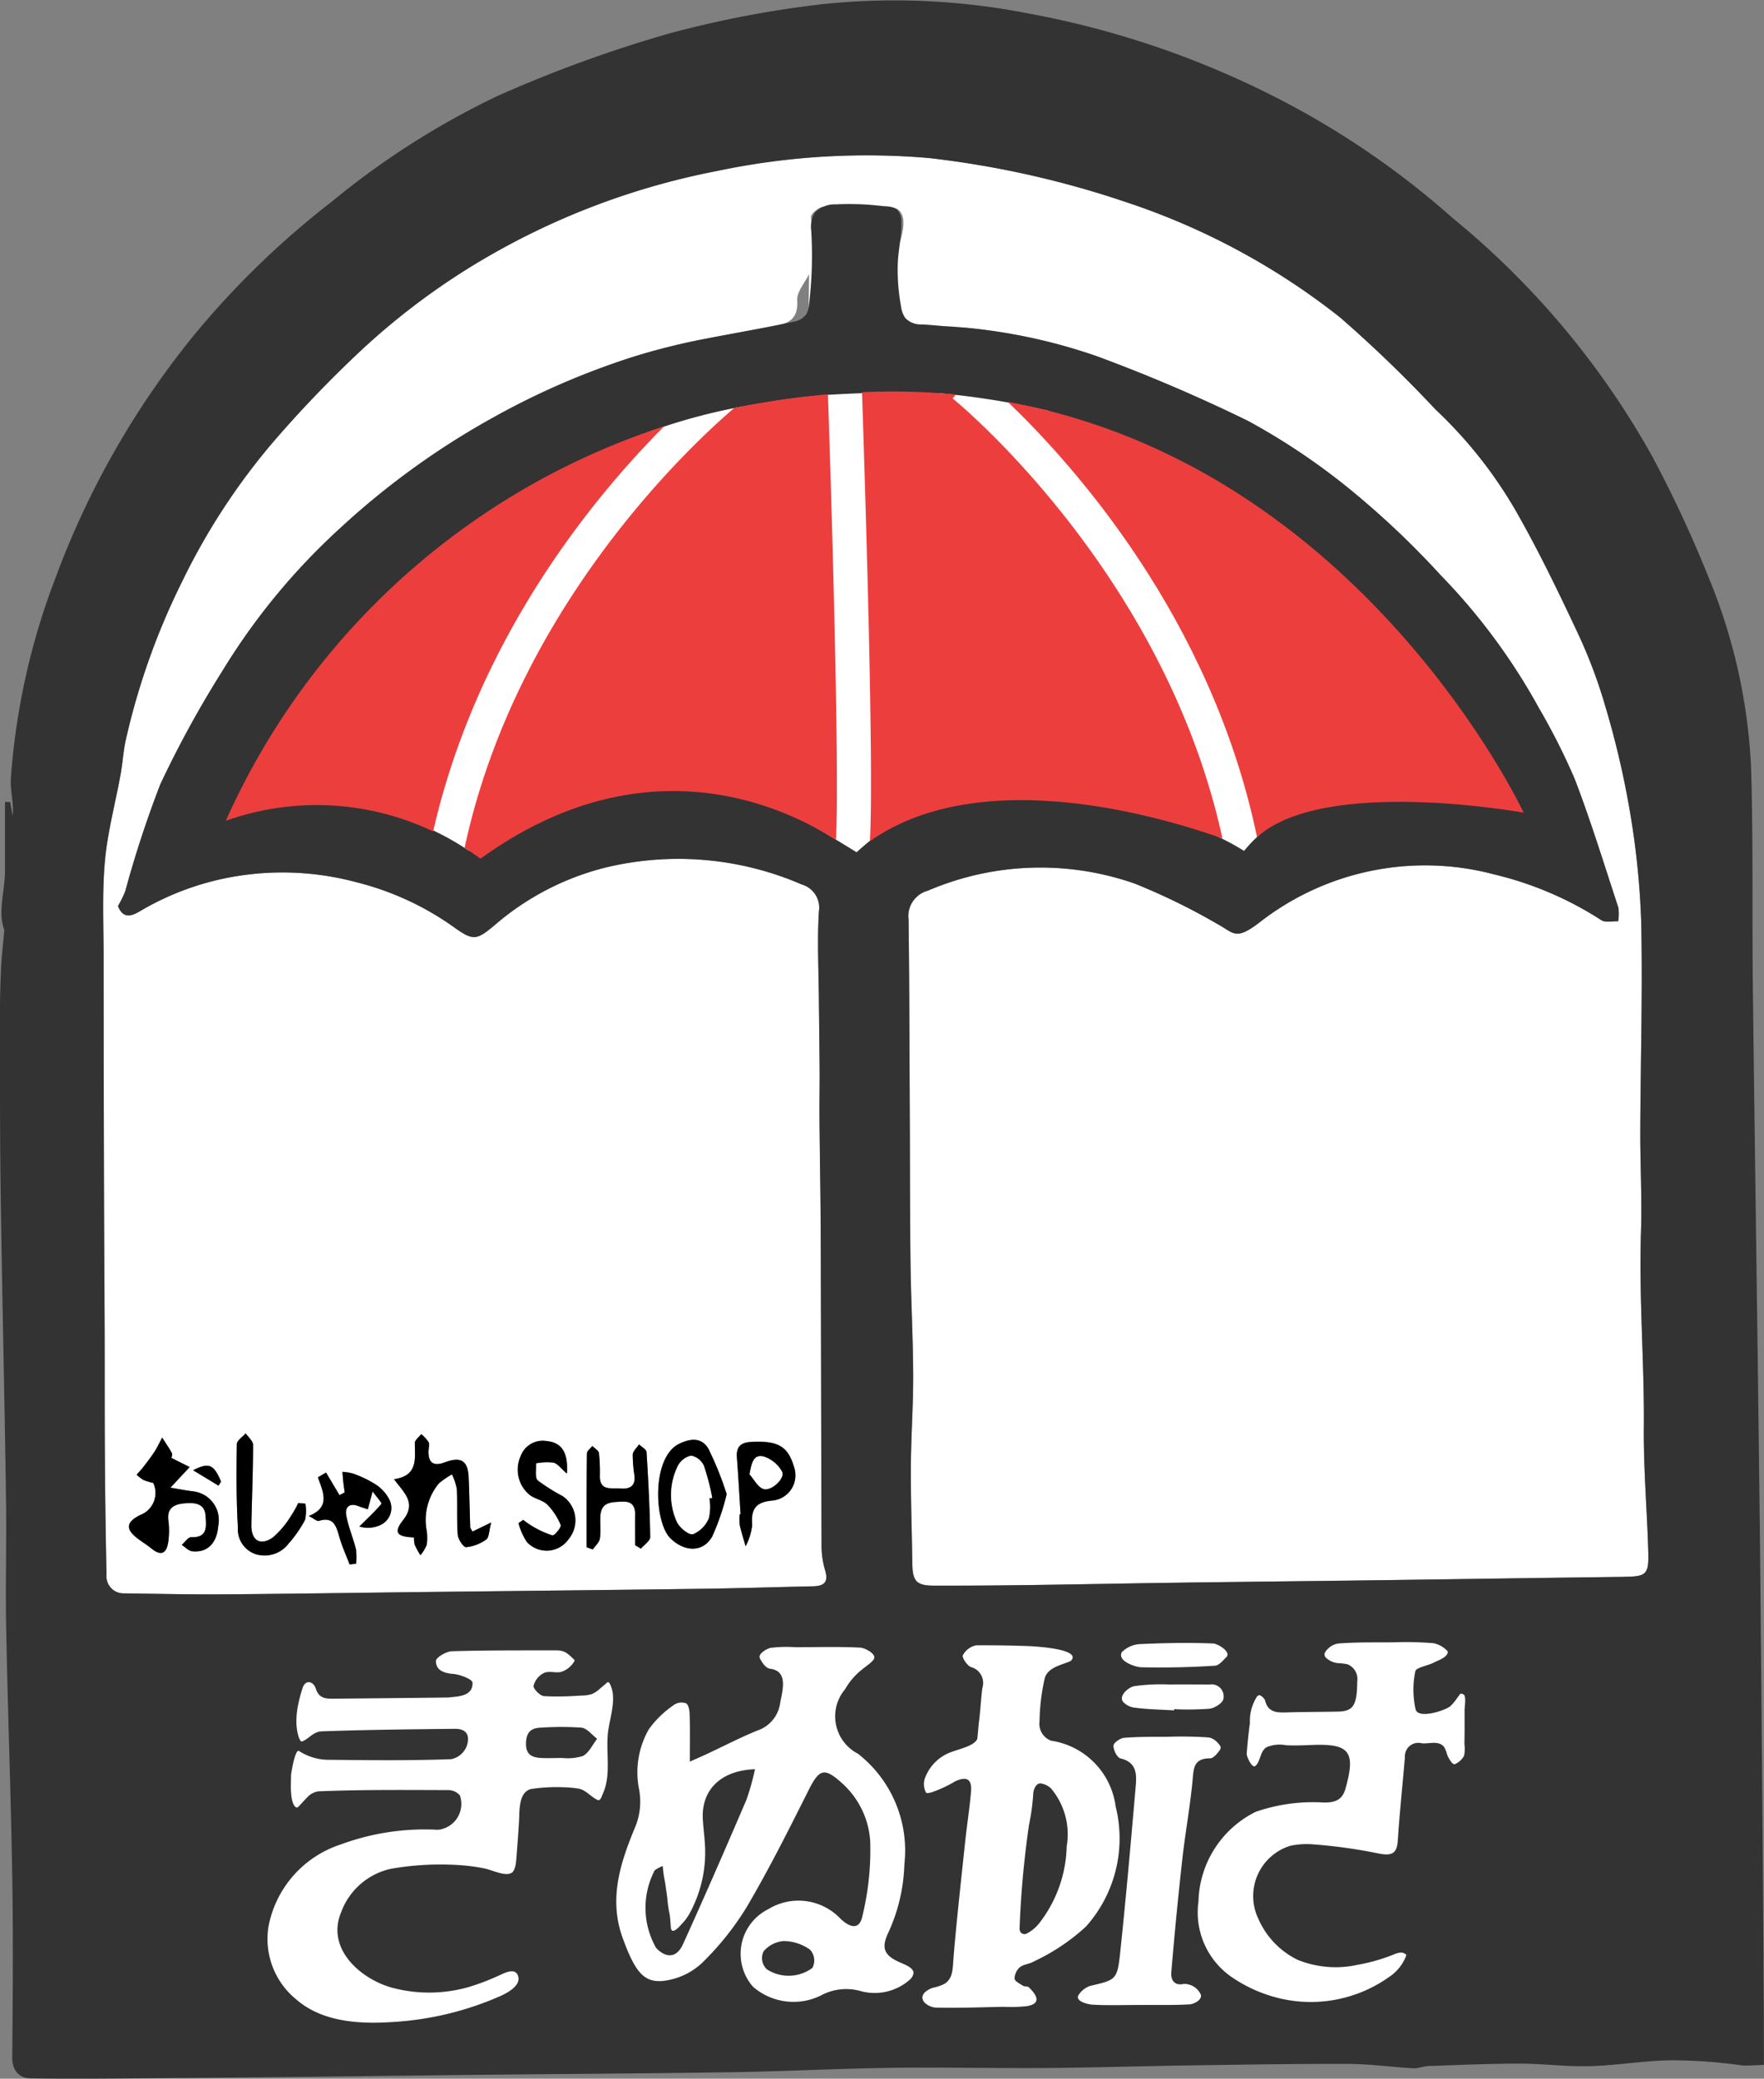
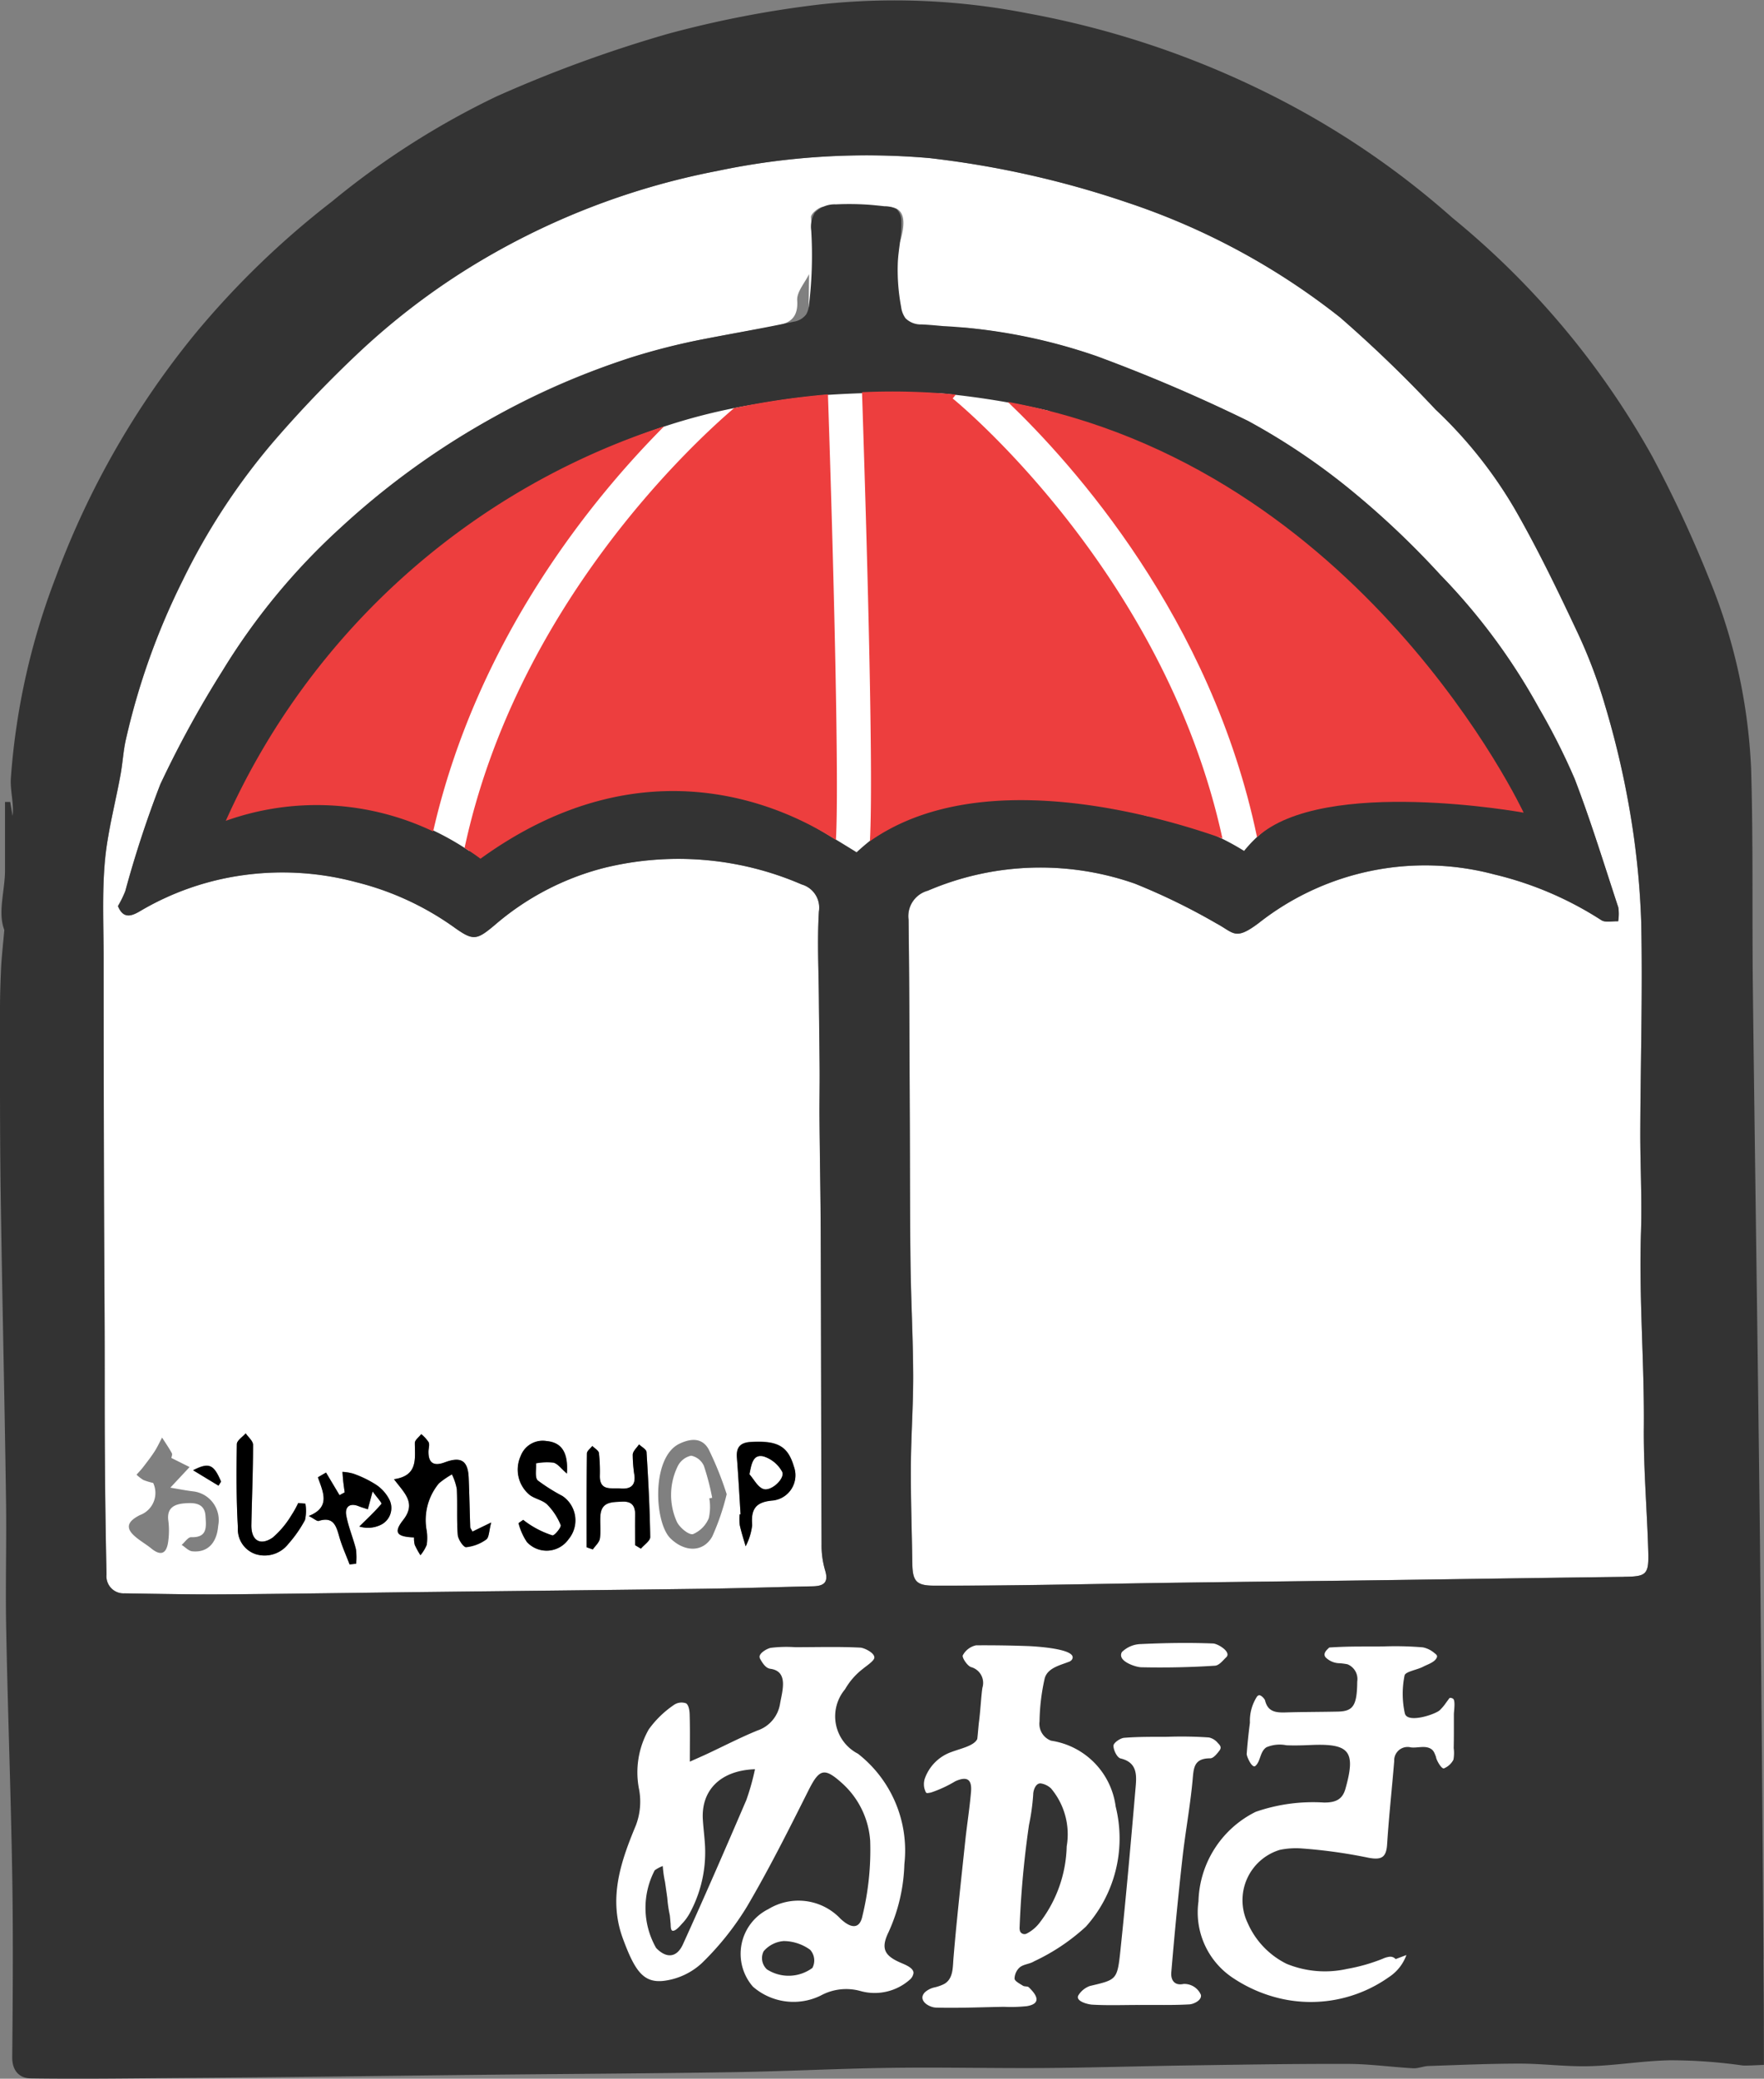
<svg xmlns="http://www.w3.org/2000/svg" width="99.672" height="117.437" viewBox="0 0 99.672 117.437">
  <rect x="0" y="0" width="99.672" height="117.437" fill="#808080" stroke="none" />
  <g id="ft_logo01" transform="translate(-440 -7194.464)">
    <path id="パス_3177" data-name="パス 3177" d="M53.495,31.285c-1.043-.42-1.419-1.55-1.514-2.764-.074-.947-.042-1.9-.027-2.9,0-.244.007-.491.007-.741-.235.487-.7,1-.671,1.478.082,1.207-.665,1.353-1.521,1.506-1.347.239-2.693.482-4.035.744a40.218,40.218,0,0,0-11.619,4.373,43.734,43.734,0,0,0-8.6,6.207,36.934,36.934,0,0,0-6.7,8.111,59.531,59.531,0,0,0-3.506,6.4,61.074,61.074,0,0,0-1.98,6.041,6.32,6.32,0,0,1-.414.841c.328.81.859.52,1.343.23a15.649,15.649,0,0,1,5.372-1.926,16.136,16.136,0,0,1,6.749.343,16.268,16.268,0,0,1,5.584,2.59c1.026.725,1.224.678,2.207-.14a15.237,15.237,0,0,1,6.188-3.251,17.53,17.53,0,0,1,11.193.934,1.362,1.362,0,0,1,.97,1.525c-.1,1.659-.014,3.33,0,5,.011,1.318.033,2.636.041,3.955.005.924-.015,1.849-.007,2.773.019,2.224.063,4.448.071,6.672.02,5.778.022,11.556.046,17.334a4.975,4.975,0,0,0,.193,1.463c.221.7-.052.913-.69.927-2.072.044-4.143.112-6.214.14-5.336.071-10.672.124-16.008.186-3.671.042-7.342.1-11.013.127-1.883.013-3.768-.027-5.651-.055a.968.968,0,0,1-1.022-1.064q-.073-3.362-.093-6.726c-.016-2.36-.005-4.72-.014-7.08-.009-2.686-.03-5.371-.037-8.056q-.017-6.468-.02-12.937c0-1.828-.091-3.667.071-5.482.148-1.653.59-3.279.888-4.919.118-.655.152-1.328.3-1.976a39.74,39.74,0,0,1,3.191-8.944,37,37,0,0,1,5.1-7.821,66.526,66.526,0,0,1,4.922-5.14A39.617,39.617,0,0,1,32.625,24.6a41.58,41.58,0,0,1,14.138-5.55,40.9,40.9,0,0,1,12.009-.728,53.631,53.631,0,0,1,11.208,2.523,39.426,39.426,0,0,1,11.983,6.474,73.168,73.168,0,0,1,5.4,5.209,25.005,25.005,0,0,1,4.476,5.622c1.291,2.247,2.423,4.591,3.526,6.938a28.4,28.4,0,0,1,1.577,4.181A49.76,49.76,0,0,1,98.3,55.011a46.243,46.243,0,0,1,.679,6.486c.084,3.927-.038,7.859-.052,11.789-.007,1.887.1,3.776.041,5.661-.125,3.7.19,7.393.158,11.093-.021,2.346.187,4.694.25,7.042.035,1.286-.113,1.378-1.393,1.394-4.692.058-9.383.13-14.074.193-3.729.049-7.459.086-11.188.138-2.877.039-5.753.1-8.63.135q-2.53.034-5.061.03c-1,0-1.217-.246-1.231-1.252-.026-1.816-.092-3.632-.083-5.447.009-1.729.138-3.459.132-5.188-.008-2.113-.124-4.225-.151-6.338-.035-2.735-.028-5.47-.041-8.205-.017-3.731-.021-7.462-.068-11.193a1.488,1.488,0,0,1,1.086-1.637,16.135,16.135,0,0,1,11.7-.4,36.013,36.013,0,0,1,4.6,2.243c1,.532,1.052,1,2.406-.021a15.19,15.19,0,0,1,13.284-2.744,19.447,19.447,0,0,1,6.06,2.587c.235.151.631.049.952.064a2.48,2.48,0,0,0,.007-.785c-.8-2.427-1.548-4.874-2.463-7.257A36.789,36.789,0,0,0,93.2,49.393a34.754,34.754,0,0,0-5.564-7.517A48.422,48.422,0,0,0,82.8,37.268a37.315,37.315,0,0,0-6.034-4.093A91.361,91.361,0,0,0,68.2,29.512a33.009,33.009,0,0,0-7.36-1.6,5.84,5.84,0,0,0-.847-.005,4.474,4.474,0,0,1-3.84,3.769M32.938,95.918c-.072-.139-.12-.188-.122-.239-.031-.931-.048-1.862-.087-2.791-.041-.969-.432-1.216-1.349-.872-.632.237-.934.033-.923-.625,0-.174.073-.375.007-.514a2.01,2.01,0,0,0-.417-.457c-.126.165-.362.331-.361.5,0,.9.191,1.852-1.177,2.048.585.783,1.274,1.337.521,2.3-.563.719-.367.949.611.989a1.5,1.5,0,0,0,.042.424,4.968,4.968,0,0,0,.32.58,2.235,2.235,0,0,0,.356-.59,2.858,2.858,0,0,0,0-.783,3.242,3.242,0,0,1,.691-2.69,4.874,4.874,0,0,1,.731-.5,3.165,3.165,0,0,1,.278.827c.042.861-.013,1.727.052,2.585.019.257.325.709.473.7a2.353,2.353,0,0,0,1.137-.434c.164-.116.153-.481.281-.96l-1.062.515M14.9,93.171a1.332,1.332,0,0,1-.759,1.821c-.393.21-.945.551-.357,1.119.3.293.689.5,1.019.77.513.417.845.309.942-.367a4.45,4.45,0,0,0,.011-1.22c-.1-.752.4-.931.937-.971.513-.038,1.121-.029,1.165.722.034.577.136,1.226-.812,1.192-.173-.006-.356.282-.535.435.2.125.384.339.592.361.862.091,1.394-.457,1.472-1.445a1.635,1.635,0,0,0-1.427-1.941c-.428-.053-.851-.137-1.277-.208l1.088-1.164-1.031-.515c.007-.053.07-.191.027-.271-.165-.3-.364-.588-.551-.879-.144.268-.27.548-.435.8-.2.306-.423.593-.645.881-.111.145-.241.277-.363.415a2.224,2.224,0,0,0,.388.3,3.617,3.617,0,0,0,.55.166m27.23,3.52.332.2c.184-.22.529-.442.526-.658-.024-1.6-.107-3.2-.208-4.8-.01-.153-.276-.289-.423-.433-.125.191-.344.376-.357.575a7.8,7.8,0,0,0,.1,1.206c.057.618-.315.755-.823.71-.488-.043-1.132.158-1.135-.693a9.586,9.586,0,0,0-.051-1.308c-.021-.15-.243-.271-.374-.405-.107.141-.306.281-.307.424-.021,1.767-.014,3.533-.014,5.3l.348.122c.139-.2.364-.395.4-.615.065-.427,0-.872.03-1.306.06-.788.666-.75,1.229-.779.6-.03.752.295.734.819-.019.547,0,1.1,0,1.644M57.1,23.056c.4-1.333.172-1.96-.669-1.979-1.217-.028-2.436-.06-3.65-.006-.258.011-.718.389-.712.587a23.8,23.8,0,0,0,.318,2.545A4.673,4.673,0,0,1,57.1,23.056M47.306,93.808a18.334,18.334,0,0,0-1.026-2.55c-.34-.592-.912-.65-1.647-.3-1.594.768-1.423,4.456-.5,5.35.8.776,1.835.8,2.353-.1a13.425,13.425,0,0,0,.82-2.4m-9.022-1.161c.087-1.215-.314-1.764-1.143-1.839a1.327,1.327,0,0,0-1.468.844,1.851,1.851,0,0,0,.519,2.209c.3.219.726.284.981.535a3.524,3.524,0,0,1,.76,1.158c.049.122-.354.61-.467.583A5.212,5.212,0,0,1,36.3,95.6a4.768,4.768,0,0,1-.484-.339l-.265.184a3.468,3.468,0,0,0,.473,1.067,1.513,1.513,0,0,0,2.356-.16,1.66,1.66,0,0,0-.349-2.44,10.377,10.377,0,0,1-1.393-.878c-.179-.17-.077-.635-.1-.966a3.337,3.337,0,0,1,.989-.039c.244.063.433.34.761.619m-13.621-.065-.457.265c.282.825.744,1.685-.515,2.186.318.165.467.309.561.279.822-.261.986.266,1.157.877.152.54.389,1.055.588,1.581l.369-.041a3.467,3.467,0,0,0-.011-.82c-.16-.644-.431-1.265-.547-1.914-.083-.461.18-.724.7-.516.152.061.31.106.519.176l.271-1.009c.243.334.54.662.5.7-.387.453-.826.861-1.252,1.282a1.66,1.66,0,0,0,1.171-.074,1.058,1.058,0,0,0,.546-1.406,2.207,2.207,0,0,0-.8-.9,6.213,6.213,0,0,0-1.258-.606,2.717,2.717,0,0,0-.612-.1c.014.181.025.363.045.544.023.205.054.41.081.614l-.291.158-.766-1.282M23.5,94.341l-.4-.037a5.971,5.971,0,0,1-.407.726,5.111,5.111,0,0,1-1.04,1.23c-.715.485-1.216.15-1.2-.722.028-1.507.093-3.014.094-4.522,0-.216-.271-.432-.416-.648-.175.2-.5.406-.5.613-.023,1.569-.032,3.141.06,4.705a1.479,1.479,0,0,0,.98,1.5,1.7,1.7,0,0,0,1.881-.584,6.977,6.977,0,0,0,.929-1.337,2.307,2.307,0,0,0,.022-.93m24.592.6-.056,0a2.926,2.926,0,0,0,.007.611c.088.4.218.8.331,1.194a3.408,3.408,0,0,0,.371-1.2c-.079-.911.21-1.31,1.156-1.386a1.434,1.434,0,0,0,1.2-1.918c-.342-1.159-.922-1.476-2.438-1.389-.591.034-.83.3-.783.887.084,1.063.139,2.13.207,3.195m-29.5-1.614.144-.231c-.411-.968-.671-1.1-1.579-.64l1.435.871" transform="translate(433.754 7185.071)" fill="#fff" />
    <path id="パス_3178" data-name="パス 3178" d="M50.554,173.37l1.062-.515c-.128.479-.116.844-.28.96a2.361,2.361,0,0,1-1.137.434c-.148.011-.453-.441-.473-.7-.065-.858-.011-1.724-.052-2.585a3.188,3.188,0,0,0-.277-.827,4.918,4.918,0,0,0-.732.505,3.241,3.241,0,0,0-.691,2.69,2.858,2.858,0,0,1,0,.783,2.243,2.243,0,0,1-.356.59,4.972,4.972,0,0,1-.32-.58,1.478,1.478,0,0,1-.042-.424c-.978-.041-1.174-.271-.611-.99.753-.962.064-1.516-.521-2.3,1.368-.2,1.18-1.152,1.177-2.048,0-.165.235-.33.361-.5a2.023,2.023,0,0,1,.418.456c.065.139,0,.34-.008.514-.012.658.291.862.923.625.917-.344,1.309-.1,1.349.872.039.93.056,1.861.087,2.791,0,.052.05.1.122.24" transform="translate(416.138 7107.62)" />
-     <path id="パス_3179" data-name="パス 3179" d="M16.467,170.826a3.611,3.611,0,0,1-.549-.166,2.21,2.21,0,0,1-.389-.3c.122-.138.251-.269.363-.415.222-.289.447-.576.645-.881.165-.255.292-.534.435-.8.186.292.386.576.551.879.043.08-.02.219-.027.271l1.031.515-1.087,1.164c.425.07.849.155,1.276.208a1.635,1.635,0,0,1,1.427,1.941c-.077.989-.61,1.536-1.472,1.445-.208-.022-.4-.236-.592-.361.179-.153.362-.441.535-.435.948.034.846-.615.812-1.192-.044-.751-.653-.76-1.165-.722-.539.04-1.04.218-.937.971a4.45,4.45,0,0,1-.01,1.22c-.1.676-.43.784-.942.367-.331-.269-.715-.477-1.019-.77-.588-.569-.036-.909.357-1.119a1.332,1.332,0,0,0,.758-1.821" transform="translate(432.192 7107.417)" />
    <path id="パス_3180" data-name="パス 3180" d="M71.421,174.761c0-.548-.015-1.1,0-1.643.018-.524-.138-.85-.734-.819-.564.028-1.169-.009-1.229.779-.033.434.035.879-.03,1.306-.034.221-.26.411-.4.615l-.348-.122c0-1.767-.007-3.533.014-5.3,0-.142.2-.283.307-.424.13.134.352.255.374.4a9.6,9.6,0,0,1,.051,1.308c0,.851.647.65,1.135.693.508.045.88-.091.823-.71a7.862,7.862,0,0,1-.1-1.206c.013-.2.232-.384.357-.575.147.144.413.28.423.433.1,1.6.184,3.2.208,4.8,0,.217-.342.439-.526.658l-.332-.2" transform="translate(404.467 7107)" />
    <path id="パス_3181" data-name="パス 3181" d="M99.644,110.691q-.084-11.825-.2-23.65c-.117-10.364-.275-20.728-.4-31.093-.049-4.173.023-8.35-.1-12.522a31.844,31.844,0,0,0-2.4-10.8,69.5,69.5,0,0,0-3.193-6.853A46.807,46.807,0,0,0,82.066,12.308,47.542,47.542,0,0,0,71.579,5.246,51.063,51.063,0,0,0,58.087.758,39.125,39.125,0,0,0,46.432.241,59.446,59.446,0,0,0,37.784,1.9a73.783,73.783,0,0,0-9.736,3.552,45.636,45.636,0,0,0-9.3,5.94,48.789,48.789,0,0,0-7.752,7.5A48.161,48.161,0,0,0,3.137,32.647,39.375,39.375,0,0,0,.613,43.97c-.045.685.178,1.389.1,2.126l-.136-.788-.294,0c0,1.281,0,2.562,0,3.842,0,1.185-.424,2.393-.039,3.389-.07.8-.145,1.448-.18,2.1C.028,55.416,0,56.2,0,56.974,0,60.436-.011,63.9.038,67.358c.081,5.75.219,11.5.3,17.25C.378,87.085.3,89.564.35,92.041c.089,4.635.264,9.268.341,13.9.057,3.428.031,6.858,0,10.287-.006.765.413,1.182,1.029,1.19,2.847.04,5.7,0,8.544-.022q3.846-.028,7.691-.071c3.119-.034,6.237-.076,9.355-.109,4.691-.049,9.382-.072,14.072-.146,2.942-.047,5.882-.2,8.823-.244s5.878.028,8.816.008c2.624-.019,5.247-.1,7.871-.142,3.083-.045,6.167-.1,9.25-.09,1.236,0,2.471.179,3.708.247.286.015.578-.119.869-.128,1.718-.058,3.437-.135,5.156-.135,1.314,0,2.629.181,3.94.145,1.532-.042,3.058-.31,4.589-.334a29.089,29.089,0,0,1,4.036.29c.223.028,1.052-.029,1.227-.029-.008-3.765,0-2.2-.028-5.968M34.328,98.061c-.068.928-.038,1.864-.112,2.792a3.094,3.094,0,0,1-.37.886c-.241-.153-.48-.309-.725-.457a3.729,3.729,0,0,0-.448-.238.628.628,0,0,0-.259-.033,7.261,7.261,0,0,0-2.588.132c-.923.406-.271,1.515-.455,2.3s-.264,1.6-.394,2.428a25.27,25.27,0,0,0-3.143-.5,16.342,16.342,0,0,0-3.732.212,3.886,3.886,0,0,0-2.837,2.488c-.635,1.562.606,3.37,1.881,3.884a10.015,10.015,0,0,0,3.025.626,8.349,8.349,0,0,0,4.035-.989c.378-.174.913-.46,1.089.141.065.222-.369.752-.687.9a17.139,17.139,0,0,1-9.107,1.532c-3.168-.356-4.817-3.292-4.333-5.329a6.063,6.063,0,0,1,4.074-4.62,13.686,13.686,0,0,1,5.493-.826,1.467,1.467,0,0,0,1.247-1.943.866.866,0,0,0-.655-.3c-2.449-.007-4.9-.029-7.344.07-.452.018-.883.561-1.322.861a3.75,3.75,0,0,1,.224-3.146,5.929,5.929,0,0,0,1.563.5q3.5.034,7-.092a1.345,1.345,0,0,0,.922-.686c.282-.573-.019-.978-.672-.971-2.507.026-5.015.054-7.521.142-.375.014-.738.358-1.22.608a5.628,5.628,0,0,1,.14-3.06c.157-.491.609-.382.743.038.183.573.582.573,1.02.569q3.188-.026,6.375-.065c.116,0,.233-.017.349-.028.546-.05,1.142-.161,1.112-.816-.009-.188-.7-.458-1.087-.488-.542-.042-.981-.209-.981-.733,0-.192.577-.539.9-.549,1.95-.06,3.9-.045,5.855-.052a1.07,1.07,0,0,1,.517.044,4.049,4.049,0,0,1,.595.543c-.21.205-.389.513-.64.592-.348.111-.786-.041-1.116.092a1.117,1.117,0,0,0-.593.729c-.028.166.37.571.592.584a18.268,18.268,0,0,0,2.533-.065c.212-.017.407-.259.608-.4.168-.118.334-.24.5-.361.085.2.257.4.241.585-.07.83-.228,1.654-.29,2.484m16.5,14.266a5.019,5.019,0,0,1-2.213.16,3,3,0,0,0-2.235.258,3.492,3.492,0,0,1-3.83-.5,2.82,2.82,0,0,1,.869-4.382,3.267,3.267,0,0,1,4.082.547c.615.575,1.088.571,1.235-.163a15.706,15.706,0,0,0,.438-4.253,4.825,4.825,0,0,0-1.553-3.214c-1.021-.926-1.308-.873-1.928.364-1.114,2.221-2.229,4.448-3.488,6.588a16.189,16.189,0,0,1-2.543,3.182,3.878,3.878,0,0,1-2.045.986c-1.223.187-1.719-.487-2.413-2.367-.836-2.266-.136-4.324.73-6.4a3.769,3.769,0,0,0,.186-2.015,4.905,4.905,0,0,1,.543-3.41,5.666,5.666,0,0,1,1.418-1.379.752.752,0,0,1,.694-.091c.154.1.2.443.2.682.024.793.009,1.587.009,2.607.519-.234.752-.335.982-.442.944-.442,1.872-.924,2.836-1.318a1.5,1.5,0,0,0,1.127-1.472,2.649,2.649,0,0,1,.207-.837c.223-.621.229-1.063-.611-1.177-.236-.032-.423-.423-.632-.65.217-.185.411-.483.655-.531a7.262,7.262,0,0,1,1.392-.037c1.225,0,2.452-.038,3.674.023.3.015.577.354.865.543-.234.213-.465.429-.7.641a4.827,4.827,0,0,0-.829.759,7.484,7.484,0,0,0-.405,1.048c-.611,1.3-.329,2.068.932,3.006a6.936,6.936,0,0,1,2.624,6.244,9.9,9.9,0,0,1-.9,3.85c-.435.9-.233,1.31.668,1.705a5.581,5.581,0,0,1,.816.537c-.283.316-.518.82-.86.909m6.972-.144c.093.059.259.02.332.089.2.2.377.426.563.642-.221.147-.427.382-.666.423a8.568,8.568,0,0,1-1.31.038c-1.276.023-2.552.079-3.826.045-.291-.008-.573-.324-.86-.5.27-.251.524-.692.811-.715.756-.061.933-.386.989-1.1.184-2.373.455-4.74.7-7.109.1-.921.244-1.837.325-2.759.063-.723-.22-.906-.884-.61-.515.229-1.019.485-1.643.783-.12-1.48.1-1.953,1.458-2.443,1.019-.368,1.54-.857,1.441-1.995a7.2,7.2,0,0,1,.274-1.627.924.924,0,0,0-.645-1.165c-.221-.081-.523-.553-.461-.666a1.109,1.109,0,0,1,.749-.563c1.6-.01,3.206.037,4.806.126.223.013.427.362.639.556-.211.167-.422.474-.635.475-.72.007-.947.333-.978,1.013-.037.81-.251,1.616-.249,2.423a1.082,1.082,0,0,0,.659.795,4.325,4.325,0,0,1,3.646,3.719,7.471,7.471,0,0,1-1.68,6.782,11.548,11.548,0,0,1-2.933,1.964c-.242.151-.581.16-.8.333a.883.883,0,0,0-.3.643c.007.142.292.285.471.4m9.414,1.055c-.959.057-1.922.023-2.885.023v.012c-.875,0-1.752.033-2.624-.018a2.818,2.818,0,0,1-.874-.377c.247-.233.46-.608.745-.676,1.5-.358,1.553-.326,1.727-1.983.325-3.095.6-6.2.867-9.3.059-.676.062-1.355-.856-1.573-.194-.046-.405-.473-.4-.722,0-.157.378-.425.6-.443.809-.066,1.626-.054,2.44-.058a22.425,22.425,0,0,1,2.357.038c.263.026.5.359.741.552-.224.22-.448.627-.671.626-.95,0-.935.572-1,1.27-.137,1.47-.41,2.928-.574,4.4q-.358,3.21-.626,6.429c-.031.375.137.766.693.648a.586.586,0,0,1,.424.048,6.754,6.754,0,0,1,.633.617c-.239.17-.47.473-.719.488M64.084,95.261a10.923,10.923,0,0,1,2-.094c.756-.011,1.513,0,2.269,0a.68.68,0,0,1,.768.822c-.04.229-.489.51-.78.546a16.387,16.387,0,0,1-2,.026v.072c-.755-.046-1.516-.054-2.264-.157-.268-.037-.5-.3-.755-.465.253-.26.472-.686.766-.745M63.361,93.3a3.744,3.744,0,0,1,1.091-.419c1.362-.063,2.728-.086,4.089-.033.3.012.581.4.871.614-.253.224-.494.625-.76.642-1.384.091-2.776.118-4.163.089a3.457,3.457,0,0,1-1.11-.448c-.006-.148-.012-.3-.018-.445m19.361,5.879c-.007.18-.338.346-.52.518-.146-.181-.388-.345-.421-.544-.164-.966-.926-.594-1.459-.664a.757.757,0,0,0-.941.775c-.128,1.561-.3,3.12-.4,4.682-.044.76-.308.915-1.046.78a29.958,29.958,0,0,0-4.216-.552A2.951,2.951,0,0,0,71.1,108.4c1.156,2.477,3.343,3.094,5.828,2.575.787-.165,1.547-.453,2.32-.684l.22.162a2.453,2.453,0,0,1-.4.748,7.344,7.344,0,0,1-6.733,1.71,8.133,8.133,0,0,1-2.7-1.179,4.444,4.444,0,0,1-1.921-4.305c.215-3,2.1-5.272,4.964-5.478.783-.056,1.569-.122,2.354-.115a.877.877,0,0,0,.98-.757c.6-2.121.252-2.58-1.932-2.487-.466.02-.934.036-1.4.015-1.2-.055-1.221-.051-1.8,1.262-.2-.338-.454-.562-.439-.766.07-.982.2-1.961.344-2.936.022-.152.228-.276.348-.413.117.108.309.2.34.326.156.64.613.689,1.148.673.99-.028,1.981-.026,2.971-.047.863-.019,1.076-.345,1.089-1.7.006-.642-.232-1.027-.986-1.022-.283,0-.569-.329-.853-.507.288-.218.565-.606.865-.625,1.189-.075,2.385-.029,3.578-.041a10.164,10.164,0,0,1,1.654-.031c.332.053.619.384.927.59a9.538,9.538,0,0,1-.847.562c-.356.189-1.015.275-1.058.5a5.165,5.165,0,0,0,.016,2.144c.109.441,1.8.17,2.1-.3.132-.209.3-.4.449-.594l.217.088c0,1.14.024,2.282-.025,3.42m9.013-10.1c-4.692.058-9.383.131-14.074.193-3.729.049-7.459.087-11.188.138-2.876.039-5.753.1-8.63.136q-2.53.033-5.061.029c-1,0-1.217-.246-1.231-1.252-.025-1.815-.092-3.631-.083-5.447.009-1.73.137-3.459.131-5.188-.008-2.113-.124-4.225-.151-6.338-.035-2.735-.028-5.471-.041-8.206-.018-3.731-.022-7.462-.069-11.192a1.489,1.489,0,0,1,1.086-1.638,16.133,16.133,0,0,1,11.7-.4,35.949,35.949,0,0,1,4.6,2.243c1,.532,1.052,1,2.406-.021A15.19,15.19,0,0,1,84.42,49.4a19.448,19.448,0,0,1,6.06,2.586c.235.151.631.049.952.064a2.478,2.478,0,0,0,.008-.784c-.8-2.427-1.548-4.874-2.463-7.257A37,37,0,0,0,86.953,40a34.787,34.787,0,0,0-5.564-7.518,48.425,48.425,0,0,0-4.836-4.608,37.281,37.281,0,0,0-6.034-4.093,91.493,91.493,0,0,0-8.567-3.664,31.212,31.212,0,0,0-8.67-1.694c-.408-.037-.8-.076-1.216-.093a1.222,1.222,0,0,1-.9-.347,1.381,1.381,0,0,1-.249-.645,11.267,11.267,0,0,1-.19-2.43c.024-.795.233-1.577.2-2.373a.938.938,0,0,0-.255-.709,1.4,1.4,0,0,0-.7-.173c-.34-.037-.679-.074-1.02-.095a16.122,16.122,0,0,0-1.721-.011,1.553,1.553,0,0,0-1.2.48,1.556,1.556,0,0,0-.194,1,23.273,23.273,0,0,1-.128,4.213,1.311,1.311,0,0,1-.15.513,1.072,1.072,0,0,1-.71.422c-1.693.362-3.407.655-5.107.987a36.782,36.782,0,0,0-4.108,1.04A44.673,44.673,0,0,0,19.263,29.8a36.929,36.929,0,0,0-6.7,8.11,59.5,59.5,0,0,0-3.506,6.4,60.991,60.991,0,0,0-1.981,6.041,6.289,6.289,0,0,1-.413.841c.328.81.859.52,1.343.23A15.641,15.641,0,0,1,13.382,49.5a16.126,16.126,0,0,1,6.749.343,16.252,16.252,0,0,1,5.584,2.59c1.025.725,1.224.677,2.206-.14a15.244,15.244,0,0,1,6.188-3.252A17.532,17.532,0,0,1,45.3,49.97a1.361,1.361,0,0,1,.969,1.525c-.1,1.659-.013,3.33,0,5,.011,1.319.033,2.637.041,3.956.005.924-.015,1.849-.007,2.773.019,2.224.063,4.449.071,6.673.02,5.778.022,11.556.046,17.334a4.975,4.975,0,0,0,.193,1.463c.221.7-.052.913-.69.927-2.072.044-4.143.112-6.215.14-5.336.071-10.672.124-16.008.186-3.671.043-7.342.1-11.013.128-1.883.013-3.767-.028-5.651-.055A.968.968,0,0,1,6.017,88.95q-.073-3.362-.093-6.725c-.017-2.36-.006-4.72-.014-7.08-.009-2.685-.03-5.371-.037-8.056q-.017-6.468-.02-12.936c0-1.828-.091-3.667.071-5.482.148-1.653.591-3.279.888-4.919.119-.655.152-1.328.3-1.976A39.736,39.736,0,0,1,10.3,32.831a36.988,36.988,0,0,1,5.1-7.821,66.525,66.525,0,0,1,4.922-5.14,39.609,39.609,0,0,1,6.056-4.658,41.574,41.574,0,0,1,14.138-5.55,40.912,40.912,0,0,1,12.008-.728,53.654,53.654,0,0,1,11.208,2.523,39.436,39.436,0,0,1,11.983,6.474,73.174,73.174,0,0,1,5.4,5.209,25.043,25.043,0,0,1,4.476,5.622c1.291,2.247,2.422,4.591,3.526,6.938A28.443,28.443,0,0,1,90.7,39.881a49.883,49.883,0,0,1,1.357,5.737,46.239,46.239,0,0,1,.679,6.486c.084,3.928-.037,7.859-.052,11.789-.007,1.887.1,3.777.041,5.661-.125,3.7.191,7.393.158,11.093-.021,2.346.187,4.694.25,7.042.035,1.287-.113,1.378-1.393,1.394" transform="translate(440 7194.463)" fill="#333" />
-     <path id="パス_3182" data-name="パス 3182" d="M80.918,171.6a13.461,13.461,0,0,1-.82,2.4c-.519.9-1.552.88-2.354.1-.923-.894-1.094-4.582.5-5.35.735-.354,1.308-.3,1.648.3a18.451,18.451,0,0,1,1.026,2.55m-.982.239.163-.029a13.813,13.813,0,0,0-.471-1.81,1,1,0,0,0-.719-.569,1.108,1.108,0,0,0-.754.589,3.69,3.69,0,0,0-.059,3.129c.148.331.669.77.918.713a1.666,1.666,0,0,0,.892-.9,2.855,2.855,0,0,0,.03-1.121" transform="translate(400.142 7107.275)" />
    <path id="パス_3183" data-name="パス 3183" d="M63.4,170.5c-.328-.279-.516-.556-.761-.619a3.337,3.337,0,0,0-.989.039c.025.331-.077.8.1.966a10.377,10.377,0,0,0,1.393.878,1.66,1.66,0,0,1,.349,2.44,1.512,1.512,0,0,1-2.356.16,3.463,3.463,0,0,1-.473-1.067l.265-.184a4.693,4.693,0,0,0,.484.339,5.212,5.212,0,0,0,1.167.538c.112.027.516-.461.467-.583a3.524,3.524,0,0,0-.76-1.158c-.255-.251-.682-.316-.981-.534a1.852,1.852,0,0,1-.519-2.209,1.327,1.327,0,0,1,1.468-.844c.83.076,1.23.625,1.143,1.839" transform="translate(408.633 7107.215)" />
    <path id="パス_3184" data-name="パス 3184" d="M37.115,172.313l.766,1.282.291-.158c-.028-.2-.058-.409-.081-.614-.02-.181-.03-.362-.045-.543a2.691,2.691,0,0,1,.612.1,6.238,6.238,0,0,1,1.258.606,2.21,2.21,0,0,1,.8.9,1.058,1.058,0,0,1-.546,1.406,1.659,1.659,0,0,1-1.171.074c.425-.42.865-.828,1.252-1.281.037-.043-.26-.371-.5-.7l-.271,1.009c-.209-.07-.368-.115-.519-.176-.518-.207-.78.055-.7.516.116.65.387,1.27.547,1.914a3.468,3.468,0,0,1,.011.82l-.369.041c-.2-.526-.436-1.042-.588-1.581-.171-.611-.335-1.138-1.157-.877-.094.029-.243-.115-.561-.28,1.259-.5.8-1.361.515-2.186l.457-.265" transform="translate(421.303 7105.34)" />
    <path id="パス_3185" data-name="パス 3185" d="M31.579,171.736a2.3,2.3,0,0,1-.022.93A6.99,6.99,0,0,1,30.628,174a1.7,1.7,0,0,1-1.881.584,1.48,1.48,0,0,1-.98-1.5c-.092-1.565-.083-3.137-.06-4.705,0-.207.326-.409.5-.613.145.216.416.432.416.649,0,1.507-.065,3.014-.094,4.522-.017.872.484,1.207,1.2.722a5.118,5.118,0,0,0,1.04-1.23,5.877,5.877,0,0,0,.407-.726l.4.037" transform="translate(425.674 7107.675)" />
    <path id="パス_3186" data-name="パス 3186" d="M86.466,172.854c-.067-1.065-.123-2.132-.207-3.195-.046-.59.192-.852.783-.887,1.516-.087,2.095.23,2.437,1.389a1.434,1.434,0,0,1-1.2,1.918c-.947.077-1.236.475-1.157,1.386a3.4,3.4,0,0,1-.371,1.2c-.112-.4-.242-.791-.33-1.194a2.926,2.926,0,0,1-.007-.611l.056,0m.507-2.263c.258.288.466.723.784.828.449.149,1.241-.613,1.05-.971a1.825,1.825,0,0,0-1.032-.853c-.583-.144-.68.357-.8,1" transform="translate(395.379 7107.161)" />
    <path id="パス_3187" data-name="パス 3187" d="M24.043,172.691l-1.435-.871c.908-.465,1.168-.328,1.579.64l-.144.231" transform="translate(428.304 7105.71)" />
    <path id="パス_3188" data-name="パス 3188" d="M76.551,212.552l.526,3.709a5.627,5.627,0,0,0,.912-.892,7.074,7.074,0,0,0,.937-4.153c-.03-.435-.086-.869-.111-1.3-.093-1.641,1-2.762,2.947-2.828a13.508,13.508,0,0,1-.486,1.734c-1.171,2.729-2.356,5.453-3.584,8.156-.351.773-.945.807-1.517.206a4.578,4.578,0,0,1-.078-4.387c.069-.078.194-.107.454-.241" transform="translate(400.903 7087.333)" />
    <path id="パス_3189" data-name="パス 3189" d="M90.03,226.68a10.072,10.072,0,0,1,1.838.76,1.035,1.035,0,0,1,.111,1,2.263,2.263,0,0,1-2.57.08c-.2-.226-.423-.683-.325-.883a4.24,4.24,0,0,1,.947-.96" transform="translate(393.927 7077.196)" />
    <path id="パス_3190" data-name="パス 3190" d="M63.641,203.861c-.529,0-.909.021-1.285-.005-.53-.037-.825-.249-.794-.879s.334-.819.871-.831a16.838,16.838,0,0,1,2.261,0c.316.037.593.41.888.63-.263.335-.462.793-.806.971a2.811,2.811,0,0,1-1.135.115" transform="translate(408.154 7089.911)" />
    <path id="パス_3191" data-name="パス 3191" d="M119.3,217.044c.066-1.061.1-2.127.207-3.184.161-1.525.373-3.046.584-4.565a2.918,2.918,0,0,1,.273-.672,2.332,2.332,0,0,1,.736.337,4.032,4.032,0,0,1,.883,3.27,7.345,7.345,0,0,1-1.5,4.275,5.689,5.689,0,0,1-.879.717l-.3-.178" transform="translate(378.283 7086.538)" />
    <path id="パス_3192" data-name="パス 3192" d="M80.718,172.8a2.855,2.855,0,0,1-.03,1.121,1.666,1.666,0,0,1-.892.9c-.249.056-.77-.383-.918-.713a3.69,3.69,0,0,1,.059-3.129,1.108,1.108,0,0,1,.754-.589,1,1,0,0,1,.719.569,13.814,13.814,0,0,1,.471,1.81l-.163.029" transform="translate(399.36 7106.314)" fill="#fff" />
    <path id="パス_3193" data-name="パス 3193" d="M87.744,171.46c.122-.639.22-1.14.8-1a1.825,1.825,0,0,1,1.032.853c.191.357-.6,1.119-1.05.971-.318-.105-.527-.54-.784-.828" transform="translate(394.608 7106.292)" fill="#fff" />
    <rect id="長方形_24927" data-name="長方形 24927" width="81.14" height="23.577" transform="translate(447.222 7286.048)" fill="#333" />
    <path id="パス_3194" data-name="パス 3194" d="M76.308,199.247c.519-.234.753-.334.982-.442.944-.442,1.872-.924,2.836-1.317a1.909,1.909,0,0,0,1.275-1.522c.13-.727.485-1.824-.553-1.964-.262-.035-.435-.32-.555-.528a.289.289,0,0,1-.051-.161c.017-.225.436-.454.628-.493a7.262,7.262,0,0,1,1.392-.037c1.225,0,2.452-.038,3.674.024.217.011.827.3.791.578-.024.185-.494.487-.627.605a3.9,3.9,0,0,0-1.028,1.17A2.375,2.375,0,0,0,85.8,198.8a6.936,6.936,0,0,1,2.624,6.244,9.9,9.9,0,0,1-.9,3.85c-.435.9-.233,1.311.668,1.705.221.1.77.29.746.6a.6.6,0,0,1-.18.342,2.992,2.992,0,0,1-2.824.664,3,3,0,0,0-2.235.258,3.492,3.492,0,0,1-3.83-.5,2.82,2.82,0,0,1,.869-4.382,3.267,3.267,0,0,1,4.081.547c.615.575,1.088.572,1.235-.163a15.7,15.7,0,0,0,.438-4.253,4.825,4.825,0,0,0-1.553-3.214c-1.021-.926-1.308-.873-1.928.364-1.114,2.221-2.229,4.448-3.488,6.588a16.188,16.188,0,0,1-2.543,3.182,3.878,3.878,0,0,1-2.045.986c-1.223.187-1.719-.486-2.413-2.367-.836-2.266-.136-4.324.73-6.4a3.769,3.769,0,0,0,.186-2.015,4.905,4.905,0,0,1,.543-3.41,5.667,5.667,0,0,1,1.418-1.379.752.752,0,0,1,.694-.091c.154.1.2.443.2.682.024.793.009,1.587.009,2.607m-1.53,5.9a2.056,2.056,0,0,0-.454.241,4.579,4.579,0,0,0,.078,4.387c.572.6,1.166.567,1.517-.206,1.228-2.7,2.413-5.427,3.584-8.156a13.538,13.538,0,0,0,.486-1.734c-1.951.066-3.04,1.187-2.947,2.828.025.435.081.869.111,1.3a7.2,7.2,0,0,1-.848,4,2.8,2.8,0,0,1-.422.582c-.112.117-.352.425-.535.417-.138-.006-.116-.3-.127-.406-.017-.162-.024-.325-.047-.486a7.119,7.119,0,0,1-.14-.967q-.063-.447-.127-.895a6.321,6.321,0,0,1-.128-.9m5.7,4.81a.865.865,0,0,0,.184,1.023,2.262,2.262,0,0,0,2.57-.08.9.9,0,0,0-.129-1.027,2.578,2.578,0,0,0-1.489-.491,1.659,1.659,0,0,0-1.136.574" transform="translate(402.676 7094.74)" fill="#fff" />
-     <path id="パス_3195" data-name="パス 3195" d="M45.085,205.715c-.32.258-1.167-.159-1.53-.228a10.739,10.739,0,0,0-1.56-.2,16.343,16.343,0,0,0-3.732.213,3.884,3.884,0,0,0-2.837,2.488c-.842,2.073,1.164,3.785,2.954,4.25a8.123,8.123,0,0,0,4.2-.036,12.786,12.786,0,0,0,1.768-.667c.319-.142.964-.5,1.1.075.12.514-.639.912-1,1.077a17.652,17.652,0,0,1-6.131,1.474c-1.862.12-3.953,0-5.423-1.284a4.4,4.4,0,0,1-1.558-4.127,6.062,6.062,0,0,1,4.074-4.62A13.677,13.677,0,0,1,40.9,203.3a1.467,1.467,0,0,0,1.247-1.943.863.863,0,0,0-.655-.3c-2.449-.007-4.9-.03-7.344.07a1.057,1.057,0,0,0-.648.364c-.165.16-.309.34-.475.5a.137.137,0,0,1-.088.049c-.143,0-.232-.274-.261-.378a2.594,2.594,0,0,1-.07-.506c-.021-.309,0-.619,0-.929,0-.112.231-1.5.445-1.383a3.11,3.11,0,0,0,1.563.5c2.333.023,4.714.052,7.046-.034a1.2,1.2,0,0,0,.876-.744c.2-.608-.019-.978-.672-.971-2.507.027-5.015.054-7.521.142-.451.016-.679.365-1.059.552a.136.136,0,0,1-.131,0,.1.1,0,0,1-.025-.037c-.024-.056-.057-.1-.077-.158q-.041-.122-.069-.247a3.057,3.057,0,0,1-.069-.508,4.448,4.448,0,0,1,.082-1.037,8.43,8.43,0,0,1,.266-1.017c.157-.491.609-.382.743.037.183.573.582.573,1.02.57q3.188-.027,6.375-.065c.116,0,.233-.017.349-.028.546-.05,1.142-.161,1.112-.816-.009-.189-.7-.458-1.086-.489-.542-.042-.981-.209-.981-.733,0-.192.577-.538.9-.548,1.95-.061,3.9-.045,5.855-.052.517,0,.654.147,1.032.5a.123.123,0,0,1,.046.069.121.121,0,0,1-.035.084,1.308,1.308,0,0,1-.738.569c-.312.068-.64-.073-.95.053a1.116,1.116,0,0,0-.593.729c-.028.165.37.571.592.583.464.027.929.025,1.393.007.236-.009.472-.023.708-.039a1.975,1.975,0,0,0,.611-.087,1.641,1.641,0,0,0,.445-.3l.415-.353c.148-.125.292.471.306.565a3.061,3.061,0,0,1-.011.816c-.066.536-.223,1.06-.27,1.6,0,.013,0,.026,0,.039-.047.637.023,1.274,0,1.91a4.112,4.112,0,0,1-.127.946,2.817,2.817,0,0,1-.163.447c-.042.09-.1.322-.226.327a.158.158,0,0,1-.077-.021c-.365-.177-.606-.523-1.019-.625a5.948,5.948,0,0,0-.917-.084,9.468,9.468,0,0,0-1.8.1c-.487.121-.606.644-.648,1.108-.01.108-.015.216-.018.324-.021.654-.072,1.253-.149,2.286-.043.585-.078.759-.207.948a.293.293,0,0,1-.058.063m2.872-6.481a2.811,2.811,0,0,0,1.135-.115c.344-.178.543-.636.806-.971-.295-.221-.572-.594-.888-.63a16.846,16.846,0,0,0-2.261,0c-.537.012-.84.207-.871.831s.265.842.794.879c.376.027.756.005,1.285.005" transform="translate(423.838 7094.539)" fill="#fff" />
    <path id="パス_3196" data-name="パス 3196" d="M108.234,200.925c-.062-.008-.083-.069-.144-.255a1.048,1.048,0,0,1,.015-.546,2.467,2.467,0,0,1,1.541-1.529c.543-.2,1.238-.341,1.426-.717.016-.033.079-.847.1-.976.083-.631.124-1.477.194-1.929a.925.925,0,0,0-.646-1.165c-.221-.081-.523-.553-.461-.666a1.109,1.109,0,0,1,.749-.563q1.462-.01,2.923.042c.226.008,2.945.132,2.483.779a.406.406,0,0,1-.2.124c-.491.19-1.16.34-1.327.913a11.768,11.768,0,0,0-.294,2.442,1.013,1.013,0,0,0,.656,1.088,4.326,4.326,0,0,1,3.646,3.719,7.471,7.471,0,0,1-1.68,6.783,11.532,11.532,0,0,1-2.933,1.964c-.241.151-.581.16-.8.333a.884.884,0,0,0-.3.643c.007.142.292.285.472.4.092.059.259.02.332.089.411.394.773.913-.1,1.065a8.572,8.572,0,0,1-1.31.038c-1.275.023-2.551.079-3.826.045-.444-.013-1.07-.442-.618-.88a1.217,1.217,0,0,1,.528-.262,2.267,2.267,0,0,0,.558-.2c.506-.3.469-.928.512-1.442q.09-1.092.2-2.182c.146-1.485.31-2.968.466-4.453.1-.921.245-1.837.325-2.759.063-.723-.221-.906-.884-.611a6.97,6.97,0,0,1-1.354.63,1.192,1.192,0,0,1-.243.041m5.252,7.8.009.023a.274.274,0,0,0,.37.111,2.159,2.159,0,0,0,.757-.651,7.345,7.345,0,0,0,1.5-4.275,4.03,4.03,0,0,0-.883-3.27,1.082,1.082,0,0,0-.579-.285c-.287-.031-.43.389-.43.62a12.218,12.218,0,0,1-.238,1.723q-.139.954-.244,1.912-.211,1.916-.285,3.844a.666.666,0,0,0,.022.248" transform="translate(384.144 7094.838)" fill="#fff" />
-     <path id="パス_3197" data-name="パス 3197" d="M152.028,209.887a2.51,2.51,0,0,1-1,1.255,7.636,7.636,0,0,1-6.128,1.2,8.126,8.126,0,0,1-2.7-1.179,4.443,4.443,0,0,1-1.921-4.305,5.812,5.812,0,0,1,3.232-5.061,9.9,9.9,0,0,1,3.868-.525c.606,0,1.022-.141,1.2-.764.6-2.121.252-2.58-1.933-2.487-.466.02-.934.036-1.4.015a1.925,1.925,0,0,0-1.13.115c-.374.251-.318.784-.618,1.05-.191.169-.494-.526-.494-.67.042-.593.106-1.184.182-1.773a2.528,2.528,0,0,1,.4-1.473.22.22,0,0,1,.1-.072c.12-.036.333.2.357.295.155.64.613.689,1.148.673.989-.029,1.98-.026,2.971-.047.863-.019,1.075-.345,1.088-1.7a.9.9,0,0,0-.552-.973,3.35,3.35,0,0,0-.528-.063,1.14,1.14,0,0,1-.713-.335c-.159-.215.063-.41.214-.55a1.04,1.04,0,0,1,.605-.234c1.188-.075,1.837-.048,3.03-.059a18.692,18.692,0,0,1,2.258.051,1.444,1.444,0,0,1,.644.315c.126.1.2.15.128.29-.133.249-.514.36-.749.484-.356.189-1.015.276-1.058.5a5.179,5.179,0,0,0,.016,2.143c.143.58,1.709.058,1.969-.178a2.74,2.74,0,0,0,.356-.422l.169-.231a.107.107,0,0,1,.051-.045.112.112,0,0,1,.06,0,.32.32,0,0,1,.123.049c.139.111.042.709.042.879,0,.334,0,.667,0,1q0,.454-.01.907a2.066,2.066,0,0,1-.016.657,1.054,1.054,0,0,1-.485.466.137.137,0,0,1-.067.025c-.155,0-.431-.518-.431-.648-.076-.187-.12-.365-.311-.471-.334-.185-.753-.023-1.111-.069a.756.756,0,0,0-.94.775c-.129,1.561-.3,3.12-.4,4.682-.045.76-.309.915-1.046.78a28.945,28.945,0,0,0-3.735-.524,4.488,4.488,0,0,0-1.28.076,2.971,2.971,0,0,0-1.826,4.117,4.654,4.654,0,0,0,2.205,2.321,5.714,5.714,0,0,0,3.421.287,10.08,10.08,0,0,0,2.014-.574,1.282,1.282,0,0,1,.375-.111.407.407,0,0,1,.354.131" transform="translate(367.439 7095.027)" fill="#fff" />
+     <path id="パス_3197" data-name="パス 3197" d="M152.028,209.887a2.51,2.51,0,0,1-1,1.255,7.636,7.636,0,0,1-6.128,1.2,8.126,8.126,0,0,1-2.7-1.179,4.443,4.443,0,0,1-1.921-4.305,5.812,5.812,0,0,1,3.232-5.061,9.9,9.9,0,0,1,3.868-.525c.606,0,1.022-.141,1.2-.764.6-2.121.252-2.58-1.933-2.487-.466.02-.934.036-1.4.015a1.925,1.925,0,0,0-1.13.115c-.374.251-.318.784-.618,1.05-.191.169-.494-.526-.494-.67.042-.593.106-1.184.182-1.773a2.528,2.528,0,0,1,.4-1.473.22.22,0,0,1,.1-.072c.12-.036.333.2.357.295.155.64.613.689,1.148.673.989-.029,1.98-.026,2.971-.047.863-.019,1.075-.345,1.088-1.7a.9.9,0,0,0-.552-.973,3.35,3.35,0,0,0-.528-.063,1.14,1.14,0,0,1-.713-.335c-.159-.215.063-.41.214-.55c1.188-.075,1.837-.048,3.03-.059a18.692,18.692,0,0,1,2.258.051,1.444,1.444,0,0,1,.644.315c.126.1.2.15.128.29-.133.249-.514.36-.749.484-.356.189-1.015.276-1.058.5a5.179,5.179,0,0,0,.016,2.143c.143.58,1.709.058,1.969-.178a2.74,2.74,0,0,0,.356-.422l.169-.231a.107.107,0,0,1,.051-.045.112.112,0,0,1,.06,0,.32.32,0,0,1,.123.049c.139.111.042.709.042.879,0,.334,0,.667,0,1q0,.454-.01.907a2.066,2.066,0,0,1-.016.657,1.054,1.054,0,0,1-.485.466.137.137,0,0,1-.067.025c-.155,0-.431-.518-.431-.648-.076-.187-.12-.365-.311-.471-.334-.185-.753-.023-1.111-.069a.756.756,0,0,0-.94.775c-.129,1.561-.3,3.12-.4,4.682-.045.76-.309.915-1.046.78a28.945,28.945,0,0,0-3.735-.524,4.488,4.488,0,0,0-1.28.076,2.971,2.971,0,0,0-1.826,4.117,4.654,4.654,0,0,0,2.205,2.321,5.714,5.714,0,0,0,3.421.287,10.08,10.08,0,0,0,2.014-.574,1.282,1.282,0,0,1,.375-.111.407.407,0,0,1,.354.131" transform="translate(367.439 7095.027)" fill="#fff" />
    <path id="パス_3198" data-name="パス 3198" d="M129.6,218.426c-.875,0-1.752.033-2.624-.018-.22-.013-.933-.181-.783-.511a1.27,1.27,0,0,1,.655-.542c1.5-.358,1.552-.325,1.727-1.983.325-3.095.6-6.2.866-9.3.059-.676.063-1.355-.856-1.573-.194-.046-.405-.473-.4-.722,0-.157.378-.425.6-.443.81-.066,1.627-.054,2.44-.058a22.394,22.394,0,0,1,2.355.038.9.9,0,0,1,.505.316c.135.134.223.252.083.431-.105.136-.325.432-.516.431-.95,0-.935.572-1,1.27-.138,1.471-.41,2.928-.574,4.4q-.358,3.21-.626,6.429c-.031.375.137.767.693.648a1.02,1.02,0,0,1,.977.607c.078.306-.4.531-.639.546-.959.057-1.923.023-2.885.035" transform="translate(374.73 7089.309)" fill="#fff" />
-     <path id="パス_3199" data-name="パス 3199" d="M134.277,198.621c-.755-.046-1.517-.055-2.264-.158a1.083,1.083,0,0,1-.587-.294c-.327-.344.265-.849.6-.916a10.964,10.964,0,0,1,2-.094c.756-.01,1.513,0,2.27,0a.68.68,0,0,1,.768.822c-.04.229-.489.511-.781.547a16.39,16.39,0,0,1-2,.026v.072" transform="translate(372.06 7092.471)" fill="#fff" />
    <path id="パス_3200" data-name="パス 3200" d="M131.292,192.807a1.581,1.581,0,0,1,1.053-.443c1.361-.064,2.728-.086,4.089-.033.277.011,1.061.488.741.782-.163.15-.389.457-.63.473-1.384.091-2.776.118-4.164.089-.3-.007-1.023-.254-1.128-.582a.326.326,0,0,1,.038-.288" transform="translate(372.108 7094.982)" fill="#fff" />
    <path id="パス_3201" data-name="パス 3201" d="M58.089,48.955a32.975,32.975,0,0,1,7.859-2.322c1.805-.307,2.256-.361,3.955-.536a63.367,63.367,0,0,1,6.685-.1,46.612,46.612,0,0,1,6,.97c2.081.584,13.7,21.356,13.7,21.356l-1.148,2.144a7.418,7.418,0,0,0-1.455,1.377,13.816,13.816,0,0,0-5.588-1.99,26.334,26.334,0,0,1-3.317-2.832S74.59,69.829,73.551,70.542a13.73,13.73,0,0,0-1.76,1.379s-2.832-1.761-3.522-2.067-8.879-3.138-8.879-3.138L49.9,71.843a15.9,15.9,0,0,0-3.929-1.913c-2.843-1.044,3.241-12.478,3.241-12.478Z" transform="translate(416.61 7170.692)" fill="#fff" />
    <path id="パス_3202" data-name="パス 3202" d="M74.909,46.16a44.521,44.521,0,0,0-5.3.776c-2.345,2-12.3,11.187-15.231,24.851a10.5,10.5,0,0,1,.9.608c9.353-6.768,17.315-2.855,20.082-1.058.19-3.111-.131-15.685-.45-25.176" transform="translate(411.871 7170.583)" fill="#ed3e3e" />
    <path id="パス_3203" data-name="パス 3203" d="M51.194,49.906A41.014,41.014,0,0,0,26.433,72.19a15.273,15.273,0,0,1,11.715.6c2.488-10.9,9.034-18.851,13.046-22.88" transform="translate(426.326 7168.646)" fill="#ed3e3e" />
    <path id="パス_3204" data-name="パス 3204" d="M106.035,46.22l.177-.222a37.627,37.627,0,0,0-5.3-.133c.2,6.076.673,21.211.446,25.368,6.21-4.374,16.245-1.461,19.918-.158-3.292-15.125-15.118-24.757-15.241-24.855" transform="translate(387.795 7170.756)" fill="#ed3e3e" />
    <path id="パス_3205" data-name="パス 3205" d="M117.973,47.04c3.665,3.5,11.511,12.213,14.084,24.59,3.776-3.444,15.064-1.383,15.064-1.383S137.994,50.7,117.973,47.04" transform="translate(378.97 7170.129)" fill="#ed3e3e" />
    <rect id="長方形_24928" data-name="長方形 24928" width="99.672" height="117.437" transform="translate(440 7194.464)" fill="none" />
  </g>
</svg>